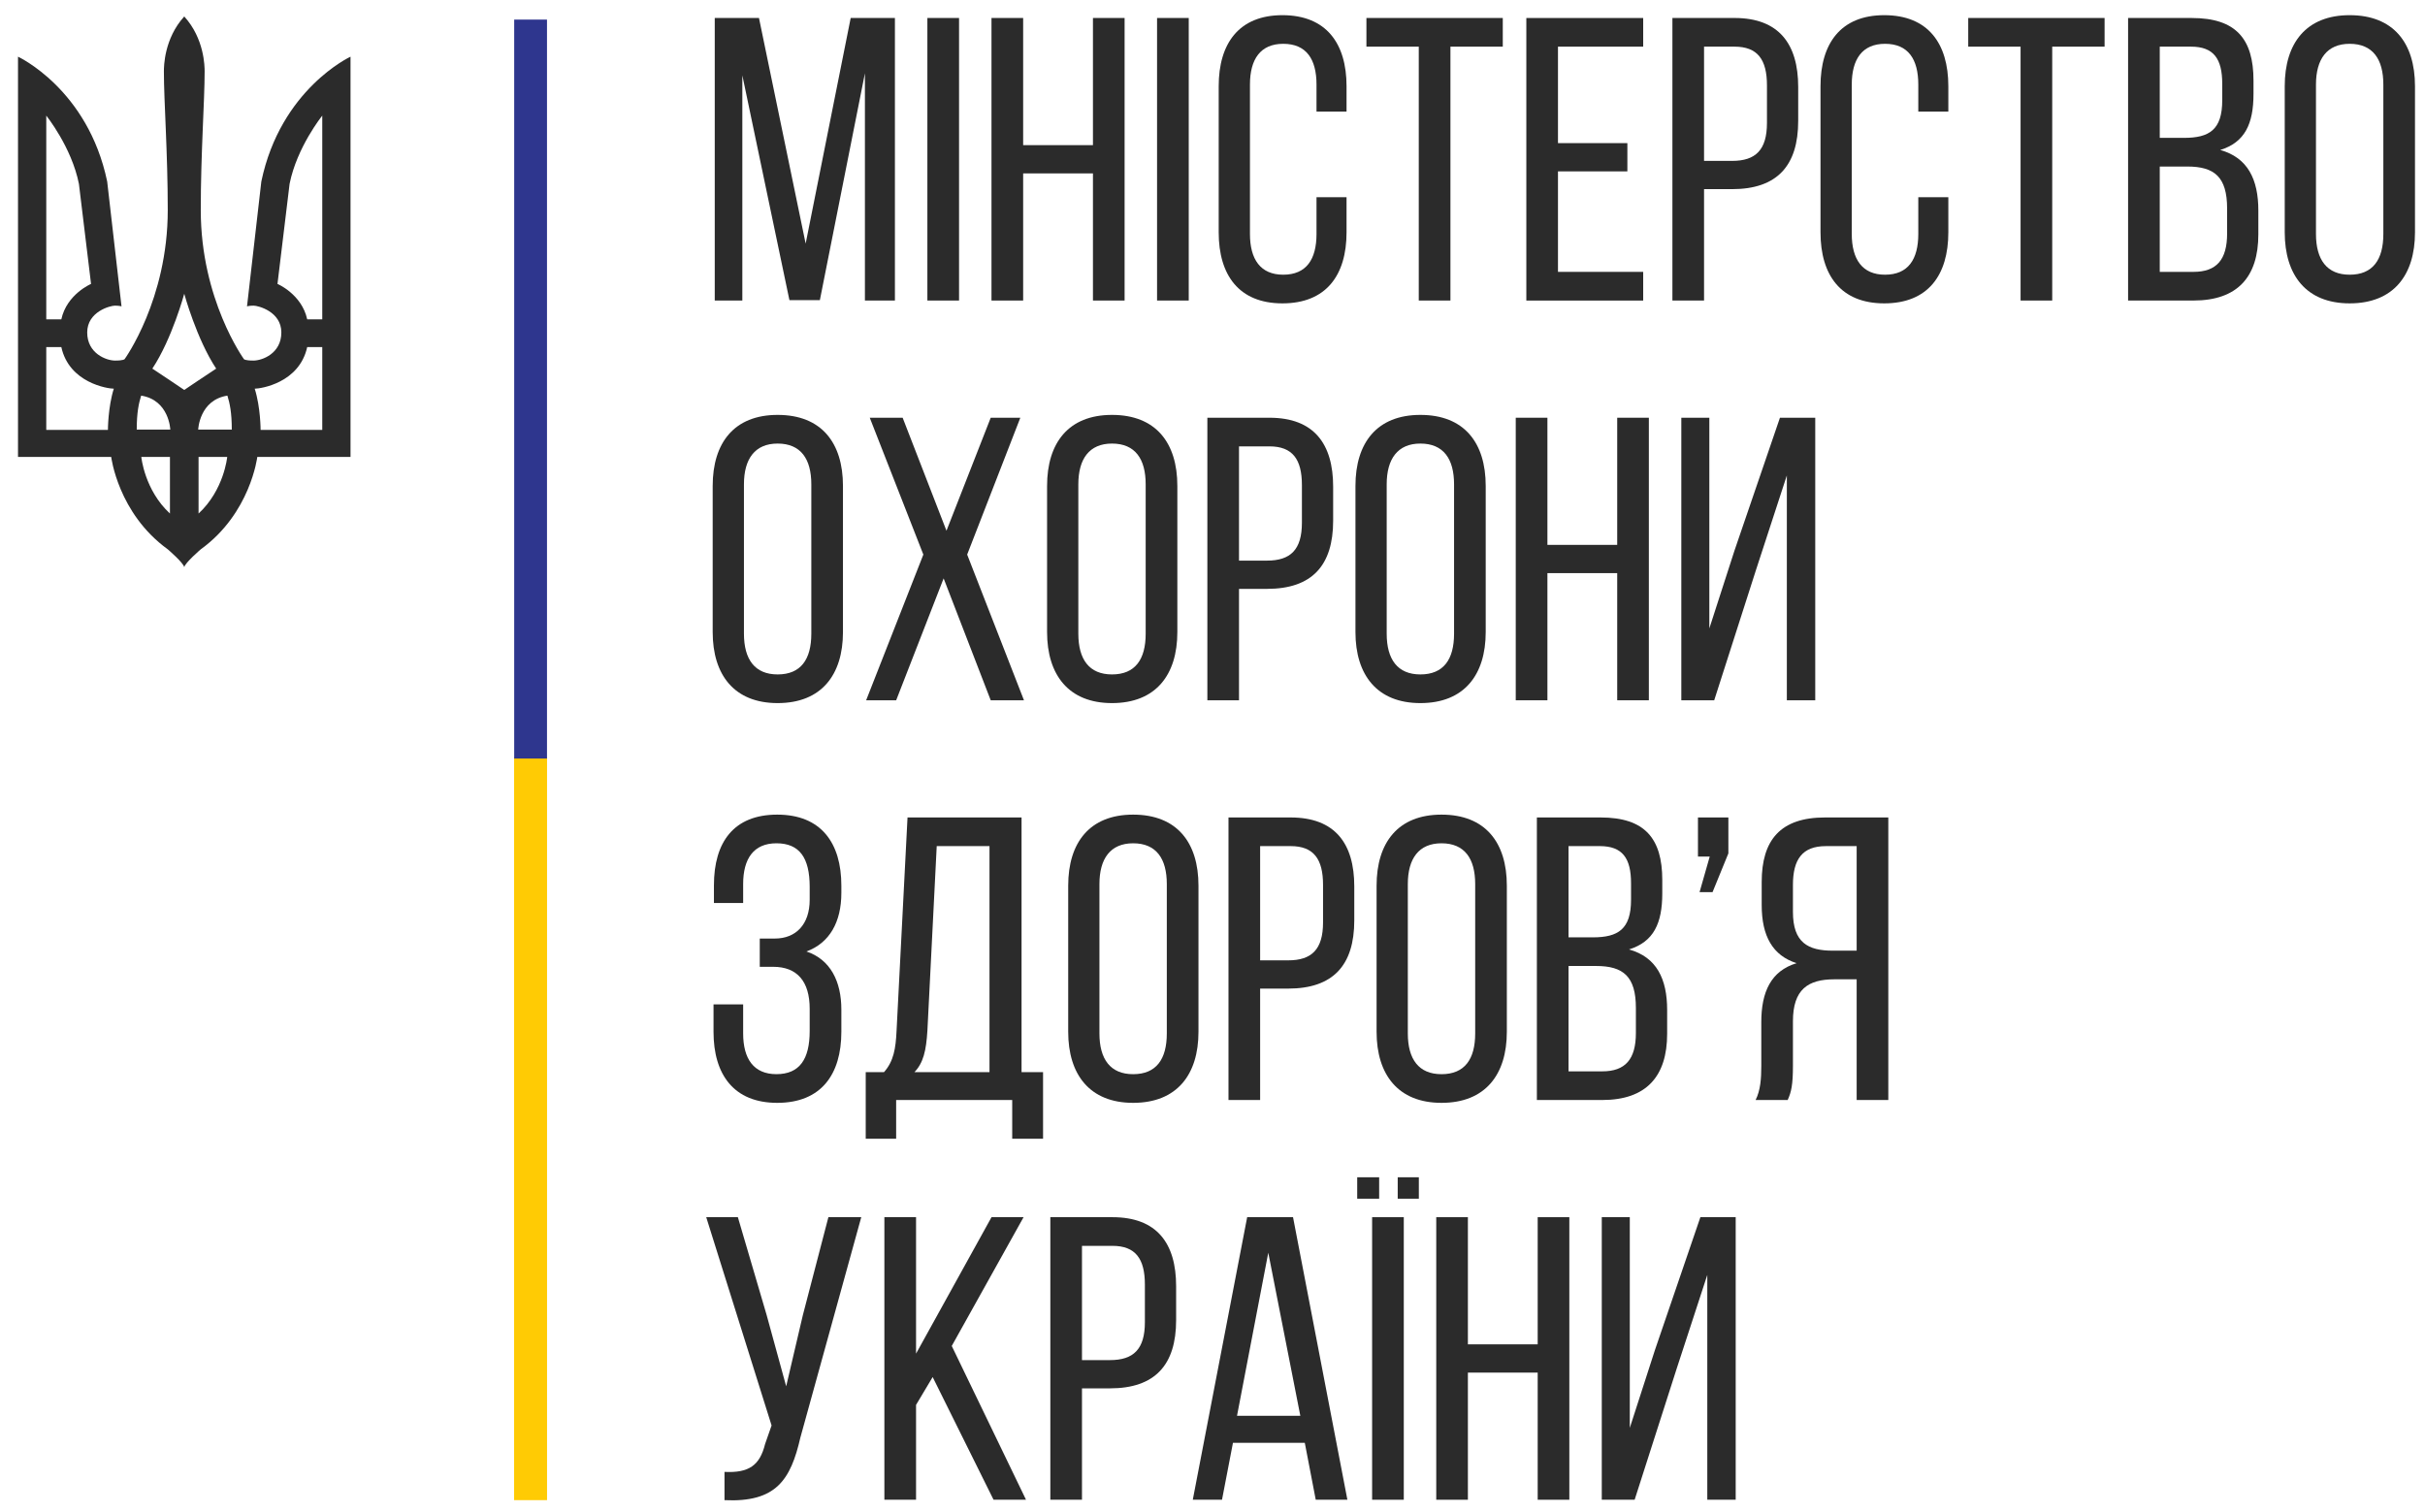
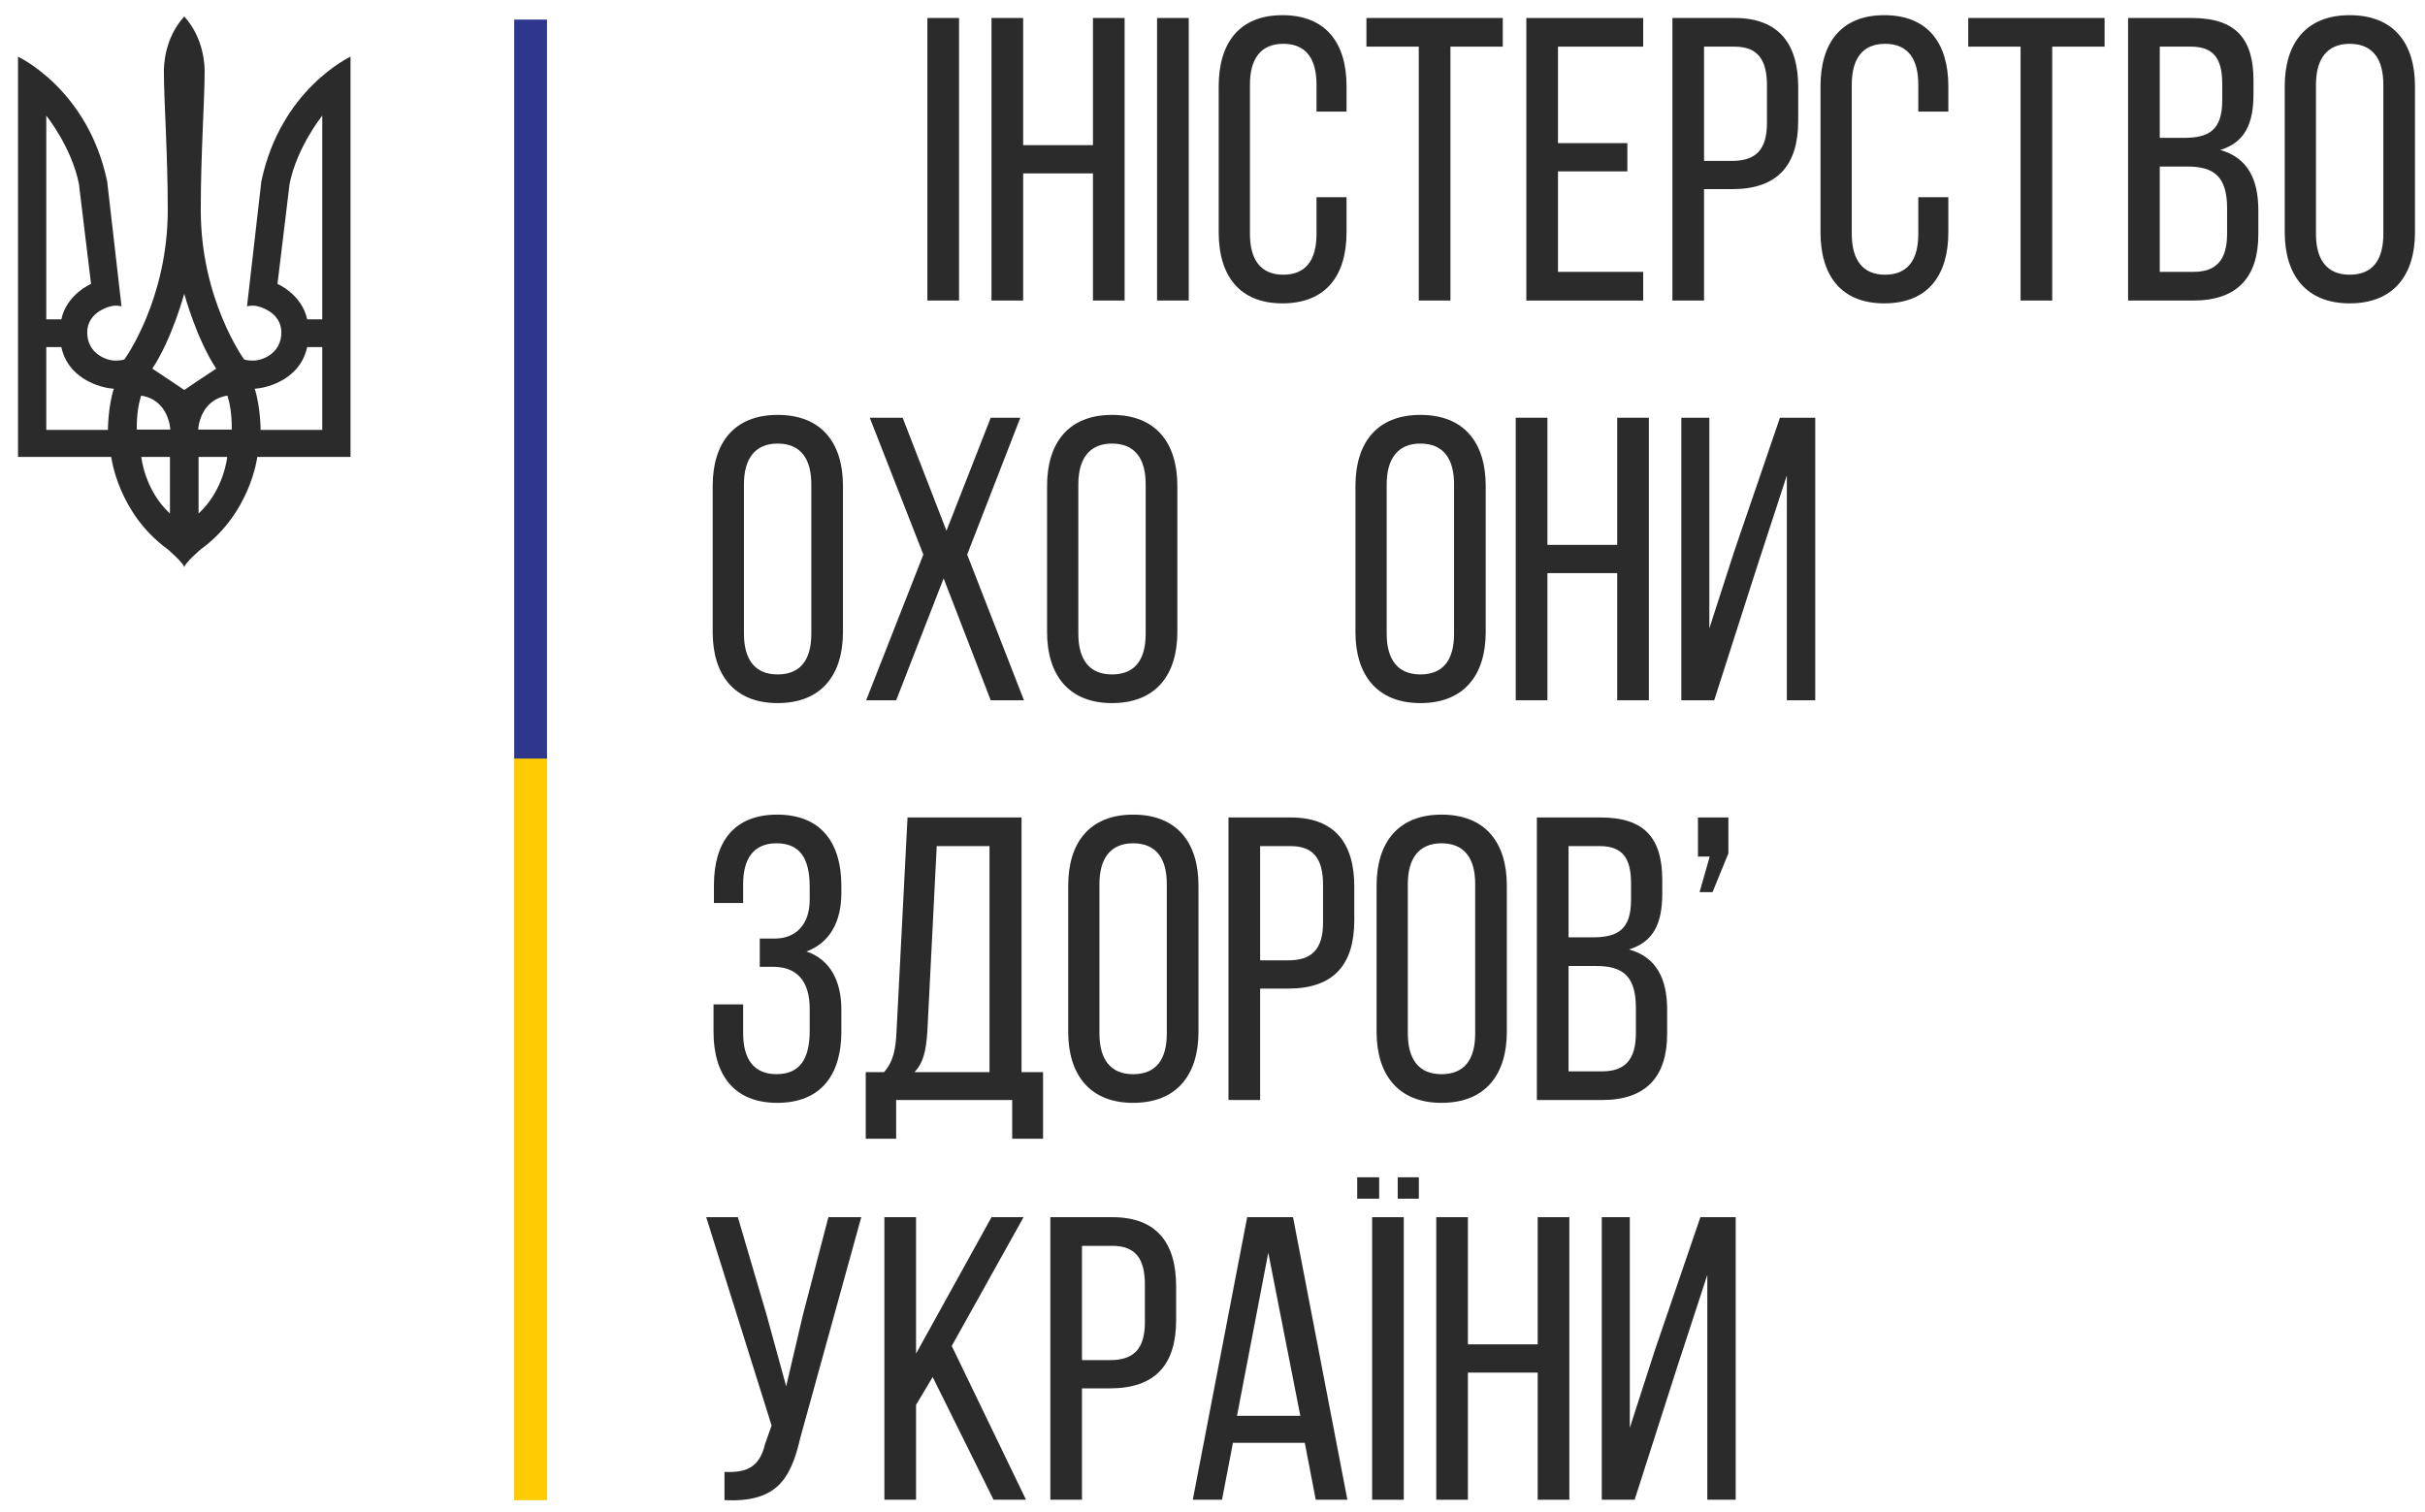
<svg xmlns="http://www.w3.org/2000/svg" width="101" height="63" viewBox="0 0 101 63" fill="none">
  <path d="M56.083 3.591V4.65H54.832V3.524C54.832 2.464 54.409 1.825 53.446 1.825C52.499 1.825 52.06 2.464 52.06 3.524V9.745C52.06 10.804 52.499 11.443 53.446 11.443C54.409 11.443 54.832 10.804 54.832 9.745V8.215H56.083V9.678C56.083 11.46 55.237 12.637 53.412 12.637C51.603 12.637 50.758 11.46 50.758 9.678V3.591C50.758 1.809 51.603 0.632 53.412 0.632C55.237 0.632 56.083 1.809 56.083 3.591Z" fill="#2B2B2B" />
  <path d="M59.091 12.519V1.943H56.911V0.749H62.59V1.943H60.41V12.519H59.091Z" fill="#2B2B2B" />
  <path d="M67.779 5.962V7.139H64.889V11.325H68.438V12.52H63.571V0.75H68.438V1.943H64.889V5.962H67.779Z" fill="#2B2B2B" />
  <path d="M72.139 6.702C73.12 6.702 73.593 6.248 73.593 5.121V3.557C73.593 2.481 73.204 1.943 72.241 1.943H70.973V6.702H72.139ZM72.241 0.749C74.1 0.749 74.894 1.842 74.894 3.625V5.037C74.894 6.903 74.016 7.879 72.139 7.879H70.973V12.519H69.655V0.749H72.241Z" fill="#2B2B2B" />
  <path d="M81.147 3.591V4.65H79.896V3.524C79.896 2.464 79.474 1.825 78.51 1.825C77.564 1.825 77.125 2.464 77.125 3.524V9.745C77.125 10.804 77.564 11.443 78.51 11.443C79.474 11.443 79.896 10.804 79.896 9.745V8.215H81.147V9.678C81.147 11.46 80.302 12.637 78.477 12.637C76.668 12.637 75.823 11.46 75.823 9.678V3.591C75.823 1.809 76.668 0.632 78.477 0.632C80.302 0.632 81.147 1.809 81.147 3.591Z" fill="#2B2B2B" />
  <path d="M84.156 12.519V1.943H81.976V0.749H87.655V1.943H85.474V12.519H84.156Z" fill="#2B2B2B" />
  <path d="M91.355 11.325C92.319 11.325 92.758 10.821 92.758 9.728V8.686C92.758 7.374 92.234 6.937 91.102 6.937H89.953V11.325H91.355ZM90.966 5.743C92.014 5.743 92.555 5.407 92.555 4.18V3.49C92.555 2.448 92.2 1.943 91.254 1.943H89.953V5.743H90.966ZM91.288 0.75C93.13 0.75 93.857 1.624 93.857 3.356V3.911C93.857 5.155 93.502 5.928 92.471 6.248C93.62 6.567 94.059 7.475 94.059 8.77V9.762C94.059 11.527 93.198 12.519 91.355 12.519H88.634V0.75H91.288Z" fill="#2B2B2B" />
  <path d="M96.459 9.745C96.459 10.821 96.916 11.443 97.862 11.443C98.826 11.443 99.265 10.821 99.265 9.745V3.524C99.265 2.464 98.826 1.825 97.862 1.825C96.916 1.825 96.459 2.464 96.459 3.524V9.745ZM95.158 3.591C95.158 1.792 96.054 0.632 97.862 0.632C99.688 0.632 100.583 1.792 100.583 3.591V9.678C100.583 11.46 99.688 12.637 97.862 12.637C96.054 12.637 95.158 11.46 95.158 9.678V3.591Z" fill="#2B2B2B" />
  <path d="M30.985 26.396C30.985 27.472 31.441 28.094 32.388 28.094C33.351 28.094 33.791 27.472 33.791 26.396V20.175C33.791 19.116 33.351 18.477 32.388 18.477C31.441 18.477 30.985 19.116 30.985 20.175V26.396ZM29.683 20.242C29.683 18.443 30.579 17.283 32.388 17.283C34.213 17.283 35.109 18.443 35.109 20.242V26.329C35.109 28.111 34.213 29.288 32.388 29.288C30.579 29.288 29.683 28.111 29.683 26.329V20.242Z" fill="#2B2B2B" />
  <path d="M39.302 24.093L37.325 29.171H36.074L38.457 23.101L36.225 17.401H37.595L39.42 22.108L41.263 17.401H42.496L40.282 23.101L42.648 29.171H41.263L39.302 24.093Z" fill="#2B2B2B" />
  <path d="M44.912 26.396C44.912 27.472 45.368 28.094 46.314 28.094C47.278 28.094 47.717 27.472 47.717 26.396V20.175C47.717 19.116 47.278 18.477 46.314 18.477C45.368 18.477 44.912 19.116 44.912 20.175V26.396ZM43.61 20.242C43.61 18.443 44.506 17.283 46.314 17.283C48.14 17.283 49.036 18.443 49.036 20.242V26.329C49.036 28.111 48.14 29.288 46.314 29.288C44.506 29.288 43.61 28.111 43.61 26.329V20.242Z" fill="#2B2B2B" />
-   <path d="M52.77 23.353C53.751 23.353 54.224 22.899 54.224 21.772V20.208C54.224 19.133 53.835 18.594 52.872 18.594H51.604V23.353H52.77ZM52.872 17.401C54.731 17.401 55.525 18.494 55.525 20.276V21.688C55.525 23.555 54.647 24.53 52.77 24.53H51.604V29.171H50.286V17.401H52.872Z" fill="#2B2B2B" />
  <path d="M57.755 26.396C57.755 27.472 58.212 28.094 59.158 28.094C60.121 28.094 60.561 27.472 60.561 26.396V20.175C60.561 19.116 60.121 18.477 59.158 18.477C58.212 18.477 57.755 19.116 57.755 20.175V26.396ZM56.454 20.242C56.454 18.443 57.35 17.283 59.158 17.283C60.983 17.283 61.879 18.443 61.879 20.242V26.329C61.879 28.111 60.983 29.288 59.158 29.288C57.35 29.288 56.454 28.111 56.454 26.329V20.242Z" fill="#2B2B2B" />
  <path d="M64.449 23.874V29.171H63.13V17.401H64.449V22.697H67.356V17.401H68.674V29.171H67.356V23.874H64.449Z" fill="#2B2B2B" />
  <path d="M73.137 23.74L71.396 29.171H70.026V17.401H71.193V26.178L72.241 22.933L74.134 17.401H75.604V29.171H74.421V19.805L73.137 23.74Z" fill="#2B2B2B" />
  <path d="M35.042 36.893V37.196C35.042 38.407 34.552 39.281 33.588 39.634C34.585 39.97 35.042 40.878 35.042 42.055V42.98C35.042 44.762 34.197 45.94 32.371 45.94C30.563 45.94 29.718 44.762 29.718 42.98V41.837H30.952V43.047C30.952 44.106 31.391 44.745 32.337 44.745C33.301 44.745 33.723 44.123 33.723 42.946V42.022C33.723 40.878 33.199 40.273 32.202 40.273H31.644V39.096H32.27C33.149 39.096 33.723 38.508 33.723 37.482V36.944C33.723 35.733 33.301 35.128 32.337 35.128C31.391 35.128 30.952 35.767 30.952 36.826V37.616H29.735V36.877C29.735 35.077 30.563 33.934 32.371 33.934C34.197 33.934 35.042 35.111 35.042 36.893Z" fill="#2B2B2B" />
  <path d="M38.626 42.93C38.575 43.77 38.457 44.275 38.085 44.662H41.212V35.246H39.014L38.626 42.93ZM42.158 47.436V45.822H37.324V47.436H36.057V44.662H36.817C37.223 44.207 37.307 43.669 37.341 42.946L37.798 34.051H42.547V44.662H43.443V47.436H42.158Z" fill="#2B2B2B" />
  <path d="M45.791 43.048C45.791 44.124 46.248 44.746 47.194 44.746C48.158 44.746 48.597 44.124 48.597 43.048V36.826C48.597 35.767 48.158 35.128 47.194 35.128C46.248 35.128 45.791 35.767 45.791 36.826V43.048ZM44.49 36.894C44.49 35.095 45.386 33.934 47.194 33.934C49.02 33.934 49.916 35.095 49.916 36.894V42.98C49.916 44.763 49.02 45.94 47.194 45.94C45.386 45.94 44.49 44.763 44.49 42.98V36.894Z" fill="#2B2B2B" />
  <path d="M53.65 40.004C54.631 40.004 55.104 39.55 55.104 38.423V36.86C55.104 35.784 54.715 35.245 53.752 35.245H52.484V40.004H53.65ZM53.752 34.052C55.611 34.052 56.405 35.145 56.405 36.927V38.339C56.405 40.206 55.526 41.181 53.65 41.181H52.484V45.822H51.166V34.052H53.752Z" fill="#2B2B2B" />
  <path d="M58.635 43.048C58.635 44.124 59.091 44.746 60.038 44.746C61.001 44.746 61.441 44.124 61.441 43.048V36.826C61.441 35.767 61.001 35.128 60.038 35.128C59.091 35.128 58.635 35.767 58.635 36.826V43.048ZM57.334 36.894C57.334 35.094 58.23 33.934 60.038 33.934C61.863 33.934 62.759 35.094 62.759 36.894V42.98C62.759 44.763 61.863 45.94 60.038 45.94C58.23 45.94 57.334 44.763 57.334 42.98V36.894Z" fill="#2B2B2B" />
  <path d="M66.732 44.628C67.695 44.628 68.134 44.124 68.134 43.031V41.988C68.134 40.677 67.611 40.239 66.478 40.239H65.329V44.628H66.732ZM66.343 39.046C67.391 39.046 67.932 38.709 67.932 37.482V36.792C67.932 35.75 67.577 35.245 66.63 35.245H65.329V39.046H66.343ZM66.664 34.052C68.506 34.052 69.233 34.926 69.233 36.658V37.213C69.233 38.457 68.878 39.23 67.847 39.55C68.997 39.87 69.436 40.778 69.436 42.072V43.064C69.436 44.83 68.574 45.822 66.732 45.822H64.01V34.052H66.664Z" fill="#2B2B2B" />
  <path d="M71.327 37.162H70.786L71.209 35.682H70.719V34.051H71.986V35.548L71.327 37.162Z" fill="#2B2B2B" />
-   <path d="M76.044 35.246C75.064 35.246 74.675 35.801 74.675 36.86V37.987C74.675 39.264 75.301 39.601 76.332 39.601H77.329V35.246H76.044ZM76.399 40.794C75.301 40.794 74.675 41.215 74.675 42.543V44.393C74.675 45.183 74.608 45.486 74.456 45.822H73.12C73.323 45.418 73.357 44.931 73.357 44.41V42.577C73.357 41.316 73.763 40.442 74.827 40.122C73.83 39.803 73.374 38.995 73.374 37.701V36.742C73.374 34.994 74.151 34.052 76.011 34.052H78.647V45.822H77.329V40.794H76.399Z" fill="#2B2B2B" />
  <path d="M33.335 59.883C32.93 61.649 32.321 62.591 30.175 62.49V61.313C31.189 61.363 31.645 61.044 31.865 60.153L32.136 59.379L29.414 50.703H30.732L31.933 54.789L32.744 57.748L33.437 54.789L34.502 50.703H35.871L33.335 59.883Z" fill="#2B2B2B" />
  <path d="M38.845 57.362L38.153 58.522V62.473H36.834V50.703H38.153V56.386L41.296 50.703H42.631L39.64 56.067L42.733 62.473H41.381L38.845 57.362Z" fill="#2B2B2B" />
  <path d="M46.23 56.656C47.211 56.656 47.684 56.202 47.684 55.075V53.511C47.684 52.435 47.295 51.897 46.332 51.897H45.064V56.656H46.23ZM46.332 50.703C48.191 50.703 48.985 51.796 48.985 53.579V54.991C48.985 56.857 48.106 57.833 46.23 57.833H45.064V62.473H43.746V50.703H46.332Z" fill="#2B2B2B" />
  <path d="M51.521 58.976H54.158L52.823 52.183L51.521 58.976ZM51.352 60.102L50.896 62.473H49.679L51.944 50.703H53.854L56.118 62.473H54.8L54.344 60.102H51.352Z" fill="#2B2B2B" />
  <path d="M58.467 62.473H57.148V50.703H58.467V62.473Z" fill="#2B2B2B" />
  <path d="M61.137 57.177V62.473H59.819V50.703H61.137V56H64.044V50.703H65.362V62.473H64.044V57.177H61.137Z" fill="#2B2B2B" />
  <path d="M69.823 57.042L68.082 62.473H66.713V50.703H67.88V59.48L68.928 56.235L70.82 50.703H72.291V62.473H71.108V53.108L69.823 57.042Z" fill="#2B2B2B" />
  <path fill-rule="evenodd" clip-rule="evenodd" d="M13.422 13.302H12.795C12.566 12.252 11.557 11.827 11.557 11.827C11.557 11.827 11.893 9.075 12.061 7.66C12.367 6.124 13.422 4.817 13.422 4.817V13.302ZM13.422 17.909H10.854C10.854 17.909 10.854 16.966 10.609 16.191C10.854 16.191 12.467 15.955 12.795 14.457H13.422V17.909ZM8.255 17.894C8.255 17.894 8.3 16.664 9.471 16.48C9.57 16.799 9.654 17.187 9.654 17.894H8.255ZM8.27 21.392V19.035H9.463C9.463 19.035 9.333 20.41 8.27 21.392ZM7.674 16.244C7.674 16.244 6.65 15.552 6.345 15.355C7.163 14.123 7.674 12.237 7.674 12.237C7.674 12.237 8.187 14.123 9.004 15.355C8.698 15.552 7.674 16.244 7.674 16.244ZM5.695 17.894C5.695 17.187 5.779 16.799 5.879 16.48C7.048 16.664 7.093 17.894 7.093 17.894H5.695ZM7.078 21.392C6.016 20.41 5.886 19.035 5.886 19.035H7.078V21.392ZM4.495 17.909H1.927V14.457H2.554C2.883 15.955 4.495 16.191 4.74 16.191C4.495 16.966 4.495 17.909 4.495 17.909ZM1.927 4.817C1.927 4.817 2.982 6.124 3.287 7.66C3.456 9.075 3.792 11.827 3.792 11.827C3.792 11.827 2.783 12.252 2.554 13.302H1.927V4.817ZM10.884 7.562C10.472 11.165 10.288 12.762 10.288 12.762C10.288 12.762 10.38 12.732 10.563 12.732C10.747 12.732 11.718 12.975 11.718 13.849C11.718 14.724 10.923 15.02 10.556 15.02C10.189 15.02 10.159 14.959 10.159 14.959C10.159 14.959 8.362 12.481 8.362 8.755C8.362 6.376 8.523 4.201 8.523 2.977C8.523 2.764 8.511 1.608 7.674 0.686C6.837 1.608 6.826 2.764 6.826 2.977C6.826 4.201 6.987 6.375 6.987 8.755C6.987 12.481 5.191 14.959 5.191 14.959C5.191 14.959 5.16 15.02 4.793 15.02C4.426 15.02 3.632 14.723 3.632 13.849C3.632 12.975 4.602 12.732 4.785 12.732C4.969 12.732 5.061 12.762 5.061 12.762C5.061 12.762 4.877 11.165 4.464 7.561C3.662 3.707 0.75 2.361 0.75 2.361V19.035H4.632C4.632 19.035 4.916 21.384 6.987 22.882C6.987 22.882 7.644 23.445 7.674 23.627C7.705 23.445 8.362 22.882 8.362 22.882C10.434 21.384 10.716 19.035 10.716 19.035H14.599V2.361C14.599 2.361 11.687 3.707 10.884 7.562Z" fill="#2B2B2B" />
  <path d="M59.094 49.933H58.214V49.04H59.094V49.933Z" fill="#2B2B2B" />
  <path d="M57.441 49.933H56.527V49.04H57.441V49.933Z" fill="#2B2B2B" />
  <path d="M22.784 62.49H21.412V31.538H22.784V62.49Z" fill="#FFCB04" />
  <path d="M22.782 31.598H21.416V0.816H22.782V31.598Z" fill="#2E368E" />
-   <path d="M34.147 12.502H32.879L30.918 3.137V12.519H29.769V0.749H31.611L33.555 10.148L35.431 0.749H37.273V12.519H36.023V3.053L34.147 12.502Z" fill="#2B2B2B" />
  <path d="M39.944 12.519H38.625V0.749H39.944V12.519Z" fill="#2B2B2B" />
  <path d="M42.614 7.223V12.519H41.295V0.749H42.614V6.046H45.521V0.749H46.839V12.519H45.521V7.223H42.614Z" fill="#2B2B2B" />
  <path d="M49.51 12.519H48.191V0.749H49.51V12.519Z" fill="#2B2B2B" />
</svg>